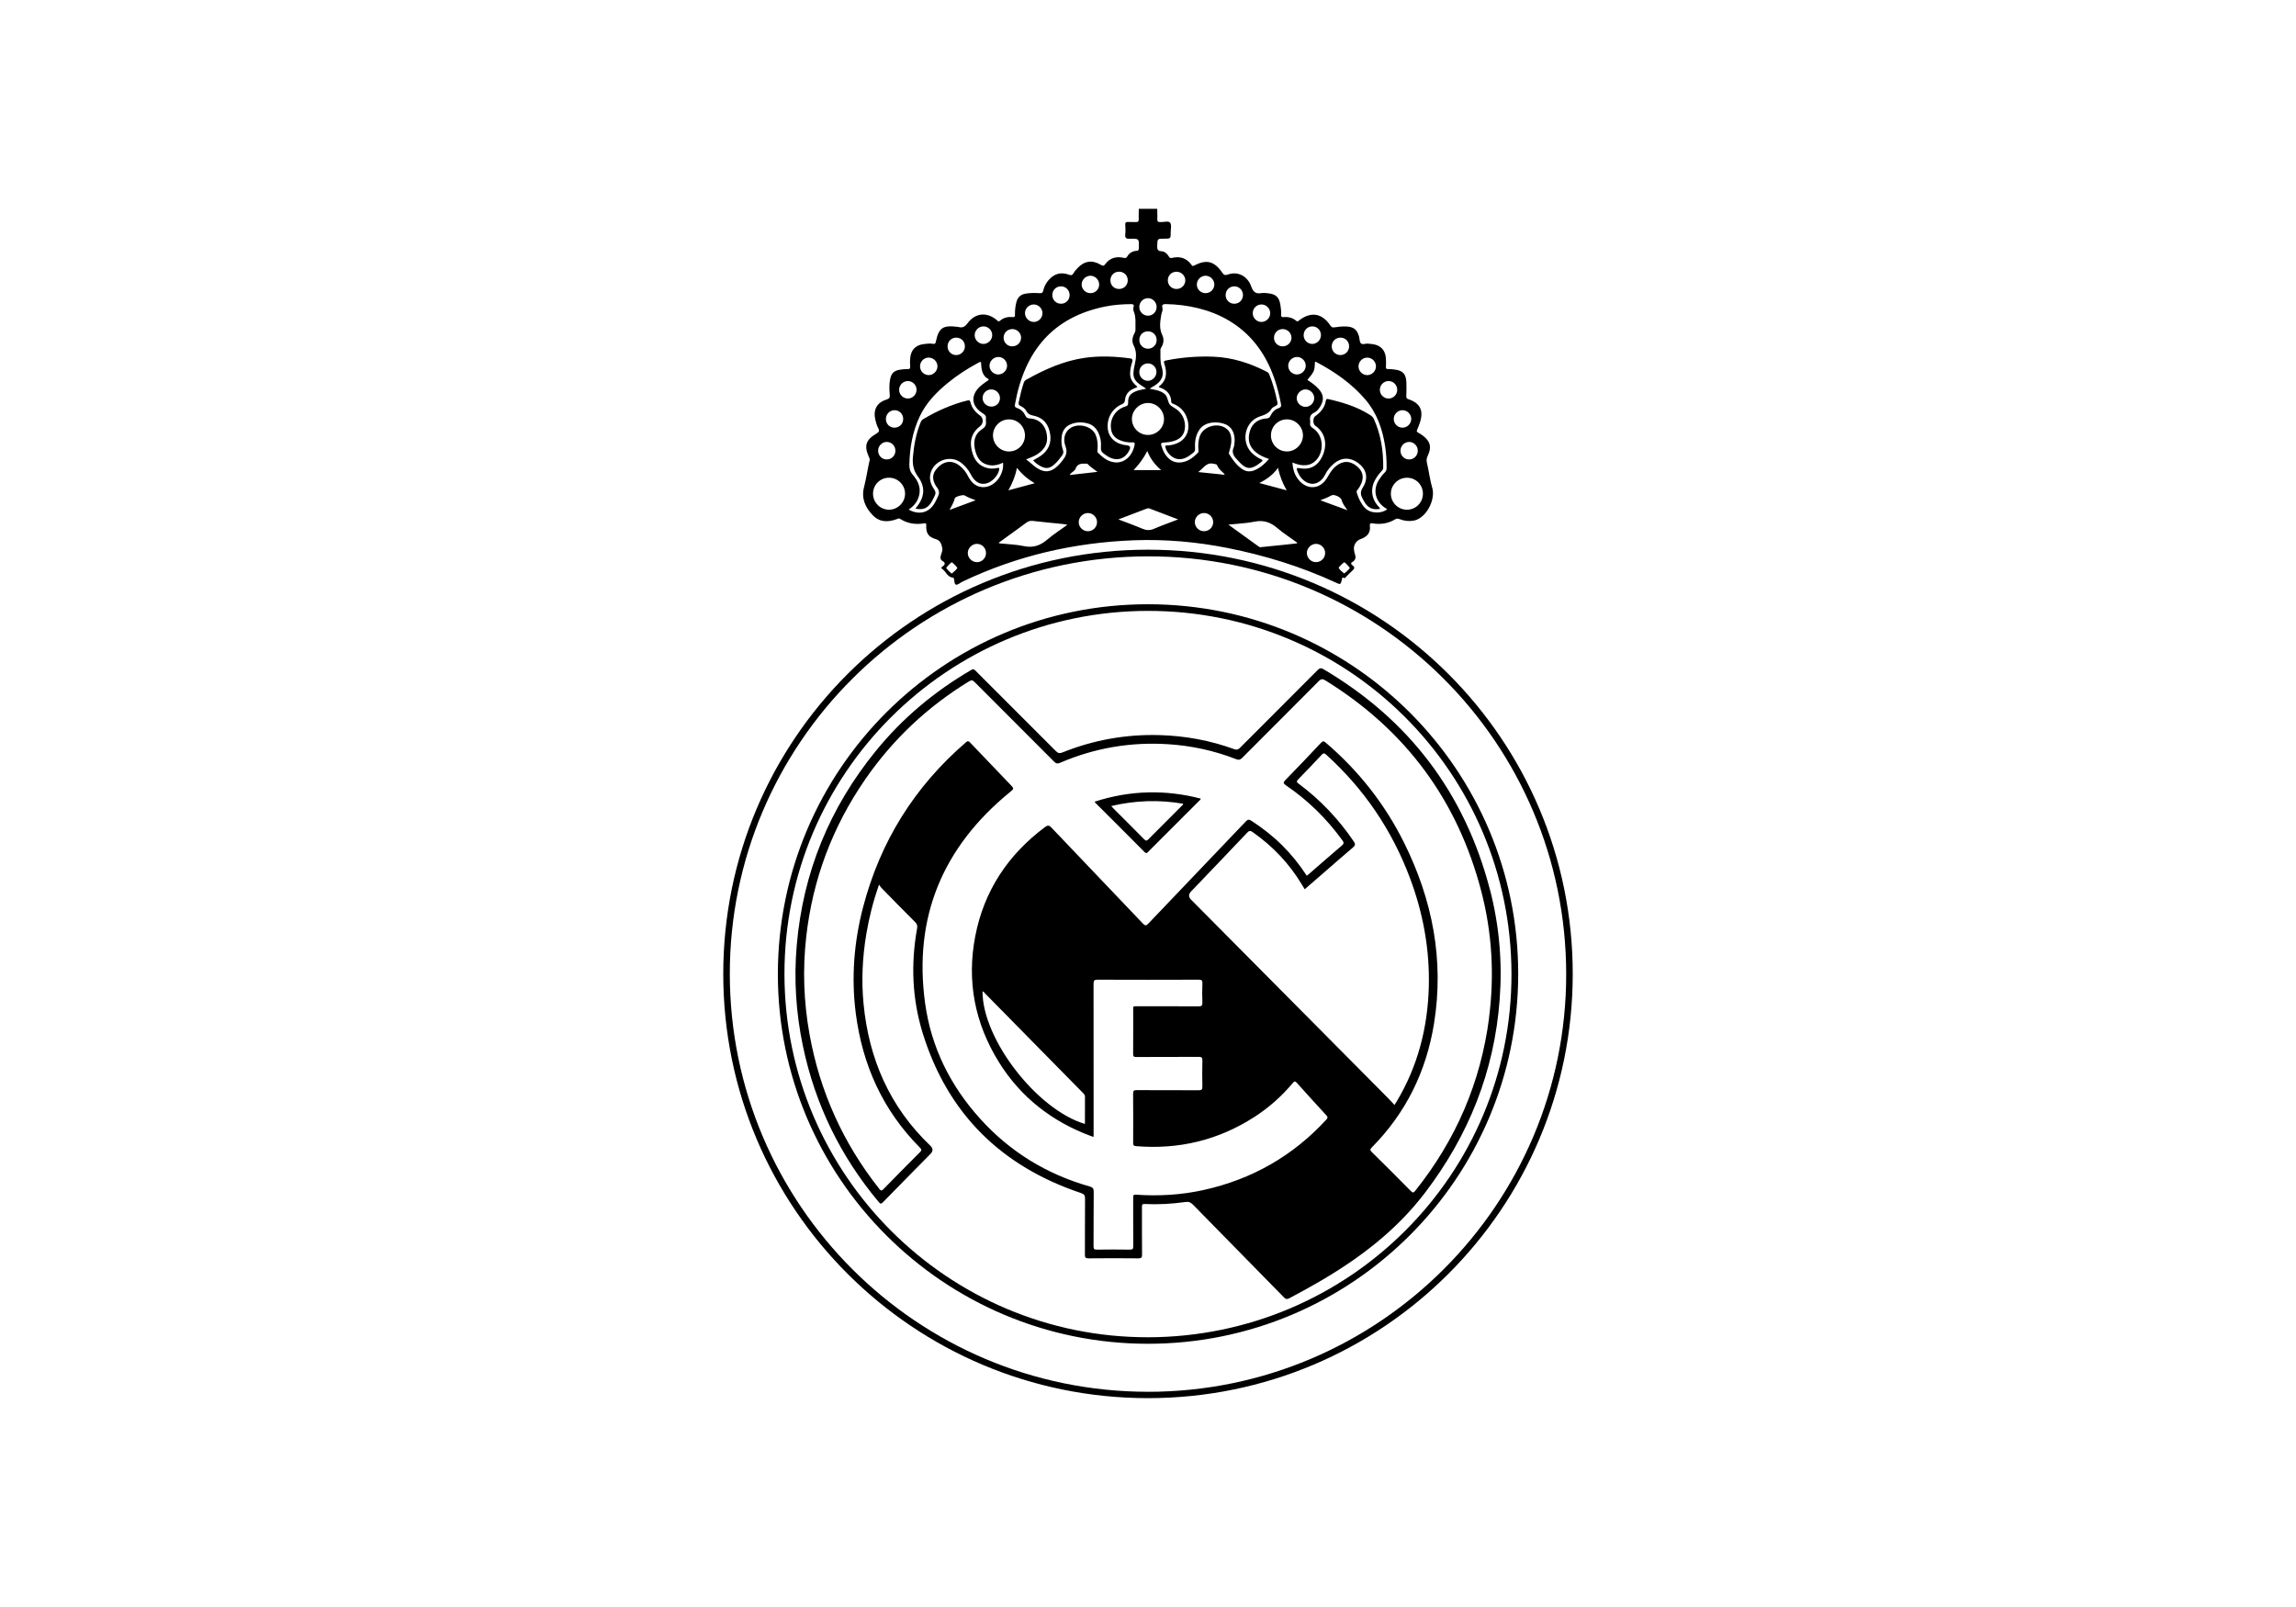
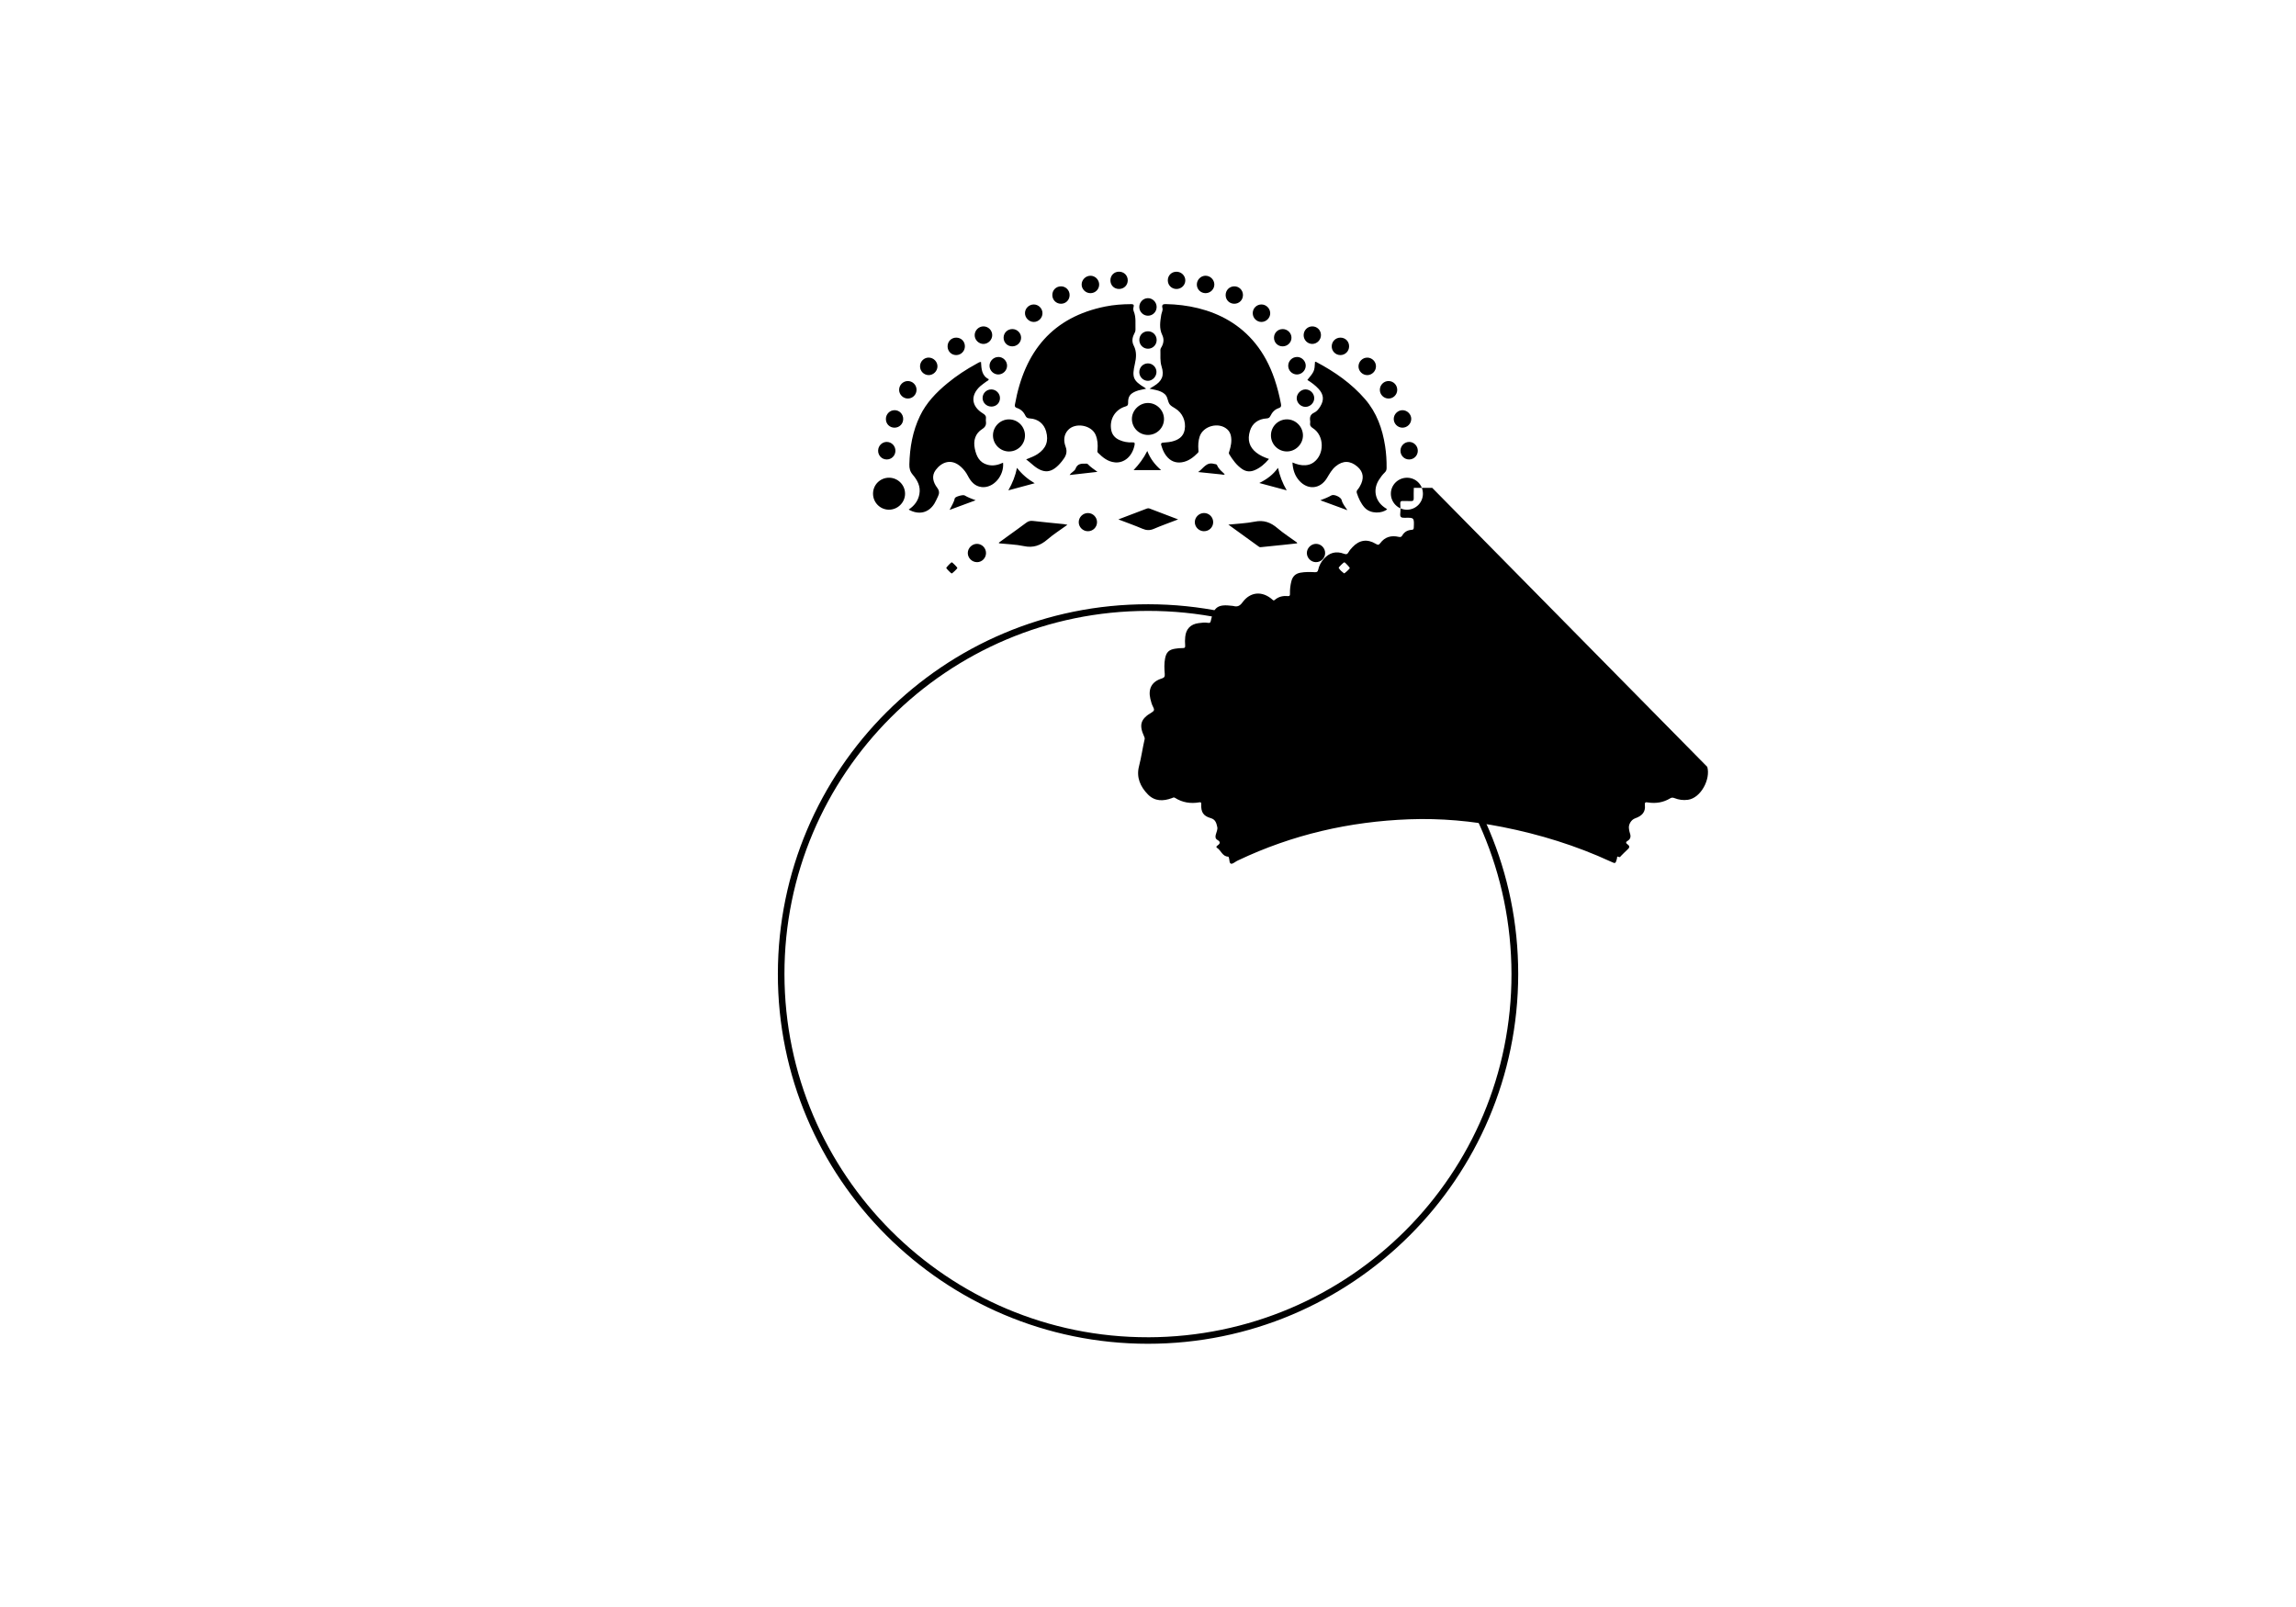
<svg xmlns="http://www.w3.org/2000/svg" id="Ebene_1" data-name="Ebene 1" viewBox="0 0 1000 700">
  <g id="FCMailand">
    <g>
-       <path d="M500,239.44c-102.17,0-184.99,82.73-184.99,184.79s82.82,184.79,184.99,184.79,184.99-82.73,184.99-184.79-82.82-184.79-184.99-184.79ZM500.04,606.25c-100.45.02-182.1-81.52-182.18-181.95-.08-100.34,81.5-181.86,182.11-181.96,100.45-.11,182.06,81.38,182.17,181.9.11,100.28-81.64,182-182.11,182.02Z" />
      <path d="M500.09,263.21c-89.16-.09-161.19,72.05-161.3,160.97-.11,88.84,72.21,161.13,161.14,161.16,88.99.03,161.22-72.07,161.31-160.99.08-88.85-71.94-161.05-161.14-161.14ZM500.07,582.5c-87.21.17-158.31-70.83-158.41-158.17-.1-87.23,70.86-158.17,158.29-158.23,87.4-.06,158.2,70.43,158.36,158.11.16,87.11-70.4,158.08-158.23,158.3Z" />
-       <path d="M648.9,387.42c-10.94-41.91-35.12-73.87-72.42-95.89-1.03-.61-1.63-.63-2.55.3-11.26,11.34-22.6,22.61-33.88,33.93-.81.81-1.44.96-2.53.56-10.46-3.8-21.28-5.79-32.38-6.11-14.65-.43-28.82,2.1-42.43,7.56-1.15.46-1.85.38-2.76-.53-11.6-11.66-23.25-23.27-34.88-34.89-.56-.56-.94-1.17-2.02-.54-15.97,9.3-29.94,20.97-41.6,35.3-20.09,24.69-31.7,52.87-34.44,84.65-1.28,14.8-.34,29.46,2.71,43.98,5.33,25.35,16.34,47.95,32.97,67.82.73.88,1.06.97,1.9.11,6.85-7.03,13.75-14.01,20.64-21q1.82-1.84-.02-3.59c-17.67-16.86-26.79-37.77-29.1-61.84-.98-10.17-.48-20.33,1.21-30.41,1.2-7.13,2.96-14.13,5.52-21.5.51.7.74,1.12,1.06,1.44,4.89,4.99,9.77,10,14.72,14.93.85.84,1.01,1.63.81,2.72-2.77,15.43-2.17,30.75,2.48,45.72,10.89,35.09,34.29,57.95,68.93,69.55,1.38.46,1.75,1.03,1.74,2.44-.07,8.12-.01,16.24-.06,24.36,0,1.21.19,1.66,1.55,1.64,7.24-.08,14.49-.07,21.73,0,1.29.01,1.62-.33,1.61-1.61-.07-6.94-.02-13.88-.04-20.82,0-.84.04-1.3,1.13-1.24,5.97.29,11.92-.04,17.83-.88,1.48-.21,2.33.21,3.3,1.2,13.19,13.48,26.44,26.91,39.62,40.39.82.84,1.39.83,2.34.32,4.44-2.36,8.85-4.77,13.19-7.3,17.57-10.25,33.48-22.32,45.96-38.75,18.97-24.96,30.1-52.78,32.43-84.06,1.21-16.21-.16-32.25-4.26-47.98ZM648.54,443.48c-3.64,28.06-14.47,53.1-32.13,75.2-.69.86-1.04,1.04-1.92.15-5.62-5.71-11.3-11.38-17.01-17-.83-.82-.8-1.2,0-2.02,14.89-15.05,23.75-33.19,27.1-54.01,4.45-27.68-.7-53.85-13.06-78.74-8.36-16.82-19.77-31.3-34.05-43.52-.85-.72-1.3-.86-2.15.06-5.1,5.43-10.25,10.82-15.45,16.16-.98,1.01-1.04,1.48.2,2.32,9.61,6.54,17.78,14.56,24.6,23.98.75,1.03.65,1.5-.3,2.3-4.86,4.12-9.64,8.34-14.45,12.51-.23.2-.47.37-.76.61-3.13-4.8-6.65-9.21-10.68-13.21-4.1-4.07-8.61-7.62-13.46-10.75-1-.64-1.54-.63-2.4.27-14.14,14.85-28.33,29.65-42.46,44.51-1,1.05-1.46.97-2.41-.03-13.25-13.93-26.55-27.8-39.78-41.74-1.1-1.16-1.72-1.09-2.92-.2-16.08,12.05-26.5,27.76-30.31,47.56-3.75,19.51-.18,37.82,10.25,54.67,9.6,15.49,23.28,26.06,40.31,32.36.28.1.57.17,1.01.3v-1.93c0-21.59.01-43.18-.03-64.76,0-1.39.32-1.78,1.75-1.78,14.64.06,29.29.05,43.93,0,1.28,0,1.8.2,1.73,1.65-.13,2.77-.1,5.55-.01,8.32.04,1.27-.31,1.65-1.61,1.64-8.84-.06-17.68-.03-26.51-.03-2.35,0-2-.18-2.01,1.93-.01,6.27.02,12.54-.03,18.81,0,1.09.29,1.36,1.36,1.36,9.09-.04,18.19,0,27.29-.06,1.24,0,1.53.36,1.51,1.55-.07,3.8-.09,7.61,0,11.41.03,1.34-.42,1.58-1.65,1.58-8.99-.05-17.98,0-26.98-.05-1.17,0-1.56.25-1.54,1.5.07,7.14.04,14.29.02,21.43,0,.89.09,1.38,1.19,1.47,18.64,1.54,35.89-2.57,51.64-12.73,6.3-4.06,11.86-9.01,16.68-14.76.68-.81,1.03-.95,1.8-.08,4.24,4.76,8.52,9.48,12.85,14.16.71.77.57,1.2-.05,1.87-14.6,15.88-32.47,26.02-53.5,30.66-9.7,2.14-19.52,2.71-29.41,2.02-1.23-.09-1.19.45-1.19,1.3.02,7.04-.02,14.08.04,21.13.01,1.24-.34,1.52-1.53,1.5-4.78-.07-9.56-.07-14.34,0-1.18.02-1.44-.32-1.43-1.46.05-7.92-.02-15.83.07-23.75.01-1.4-.42-1.92-1.72-2.29-18.74-5.31-34.75-15.1-47.8-29.57-12.95-14.36-21.29-31.1-23.92-50.28-5.14-37.46,7.69-67.94,36.77-91.79,2.03-1.67,2.07-1.62.31-3.46-5.83-6.09-11.67-12.17-17.47-18.27-.64-.68-1.01-.81-1.81-.12-22.38,19.28-37.32,43.2-44.79,71.76-3.98,15.21-5.2,30.67-3.2,46.3,2.89,22.55,11.8,42.27,27.93,58.51.85.85.77,1.23-.02,2.02-5.31,5.31-10.57,10.65-15.82,16.02-.73.75-1.08.89-1.83-.05-15.76-19.91-25.89-42.36-30.4-67.35-2.54-14.1-3.05-28.29-1.44-42.52,2.82-25.02,11.43-47.89,25.74-68.61,12.03-17.41,27.12-31.59,45.17-42.62,1.02-.62,1.55-.59,2.41.28,11.53,11.59,23.11,23.11,34.64,34.7.88.88,1.51.96,2.63.48,15.03-6.46,30.74-9.12,47.05-8.08,10.2.65,20.11,2.8,29.64,6.53,1.16.45,1.79.23,2.62-.6,11.1-11.14,22.25-22.23,33.32-33.4,1.07-1.08,1.74-1.03,2.92-.3,34.89,21.56,57.56,52.18,67.88,91.86,4.72,18.15,5.76,36.61,3.35,55.19ZM589.61,366.52c-6.61-9.75-14.59-18.17-24.04-25.18-.87-.64-.98-1.02-.18-1.83,3.45-3.52,6.87-7.08,10.22-10.7.78-.84,1.18-.83,2.02-.07,16.48,14.93,28.61,32.82,36.43,53.62,5.75,15.3,8.67,31.13,8.24,47.49-.47,17.87-4.82,34.69-14.08,50.1-.23.39-.49.77-.88,1.37-1.01-1.09-1.92-2.13-2.9-3.11-28.56-28.78-57.13-57.55-85.69-86.33q-1.73-1.74.01-3.57c8.17-8.54,16.36-17.07,24.48-25.65.89-.94,1.41-.86,2.38-.18,8.65,6.08,15.8,13.56,21.27,22.62.42.7.85,1.4,1.37,2.25,2.98-2.58,5.9-5.12,8.83-7.66,4.03-3.5,8.03-7.05,12.12-10.49,1.07-.9,1.24-1.46.41-2.69ZM472.54,489.59c-20.98-6.23-44.71-37.04-44.61-57.75.57.09.81.59,1.15.94,14.2,14.43,28.4,28.86,42.59,43.29.47.48.89.9.88,1.69-.04,3.9-.02,7.81-.02,11.83Z" />
-       <path d="M476.72,349.22c.17.22.27.4.41.53,7.11,7.11,14.25,14.21,21.32,21.36.89.9,1.26.31,1.8-.24,7.33-7.33,14.67-14.66,21.99-21.99.28-.28.67-.49.75-1-15.53-4.05-30.92-3.63-46.27,1.34ZM514.46,351.27c-4.75,4.76-9.53,9.5-14.26,14.29-.74.75-1.11.8-1.88.02-4.43-4.51-8.92-8.95-13.38-13.42-.28-.28-.54-.59-.95-1.06,10.52-2.48,20.88-2.8,31.34-1-.12.62-.55.85-.87,1.16Z" />
    </g>
    <g>
-       <path d="M600.03,220.24c-2.79-3.27-3.21-7.6-1.05-11.31.78-1.34,1.66-2.6,2.74-3.71.4-.41.71-.82.72-1.46.11-7.33-1.01-14.42-4.02-21.15-.33-.73-.81-1.26-1.48-1.7-5.65-3.66-11.95-5.6-18.43-7.08-.71-.16-.95.05-1.04.67-.46,3.01-2.25,5.09-4.65,6.78-1.06.75-1.07,3.38.02,4.13,6.19,4.32,4.73,11.52,1.86,15.42-2.13,2.9-5.14,3.76-8.61,3.11-1.08-.2-1.57-.12-1.08,1.17.63,1.62,1.47,3.05,2.82,4.15,2.77,2.25,6.04,1.92,8.26-.86.44-.56.85-1.17,1.15-1.81.84-1.75,2.07-3.18,3.5-4.45,3.49-3.07,7.45-3.12,11.18-.15,3.35,2.66,4.12,6.5,1.6,10.43-1.21,1.88-.9,3.28,0,4.91.4.72.79,1.44,1.27,2.1,1.56,2.15,3.69,2.71,6.24,2.22-.12-.7-.65-.99-1.01-1.4Z" />
-       <path d="M510.13,175.03c.03.73.6.75,1.04.93,2.63,1.11,4.55,2.93,5.61,5.61,1.94,4.97.36,9.55-3.99,11.46-1.42.62-2.92.97-4.48,1.02-.45.01-.91-.07-.73.74.5,2.29,2.75,4.66,5.05,5.11,2.9.57,4.99-1.06,7.07-2.68.66-.51.86-1.08.81-1.98-.19-2.91.23-5.73,1.98-8.21,2.56-3.61,8.13-3.53,11.27-2.19,3.19,1.36,4.56,4.81,3.77,9.2-.05.25-.07.52-.18.75-1,2.09-.16,3.72,1.26,5.21.64.67,1.22,1.39,1.9,2.02,2.37,2.23,4.13,2.39,6.91.63.69-.44,1.32-.97,1.98-1.46.65-.48.62-.81-.15-1.15-1.28-.56-2.42-1.34-3.48-2.24-5.56-4.72-3.92-14.15,3-16.42,2.05-.67,3.82-1.28,4.98-3.23.38-.64,1.26-1.03,1.98-1.42.6-.32.78-.68.65-1.34-.81-4.19-1.95-8.28-3.54-12.25-.23-.57-.56-.93-1.1-1.2-7.3-3.75-14.94-6.23-23.21-6.56-6.85-.27-13.64.25-20.37,1.58-.78.15-1.5.15-1.08,1.39,1.32,3.84,1.21,7.41-2.46,10.11.23.17.34.29.47.33,3.02.99,4.93,2.89,5.05,6.22Z" />
      <path d="M444.39,176.79c1.09.51,2.09,1.21,2.65,2.27.66,1.26,1.64,1.71,2.99,1.97,3.66.7,6.07,2.94,7.03,6.54,1.04,3.9.44,7.42-2.79,10.22-1.28,1.11-2.77,1.89-4.29,2.72.87,1.1,1.91,1.77,2.97,2.39,2.47,1.45,4.16,1.27,6.3-.63,1.27-1.13,2.31-2.46,3.31-3.85.56-.77.74-1.48.4-2.4-.69-1.86-.77-3.82-.56-5.78.27-2.55,1.54-4.46,3.95-5.44,2.41-.99,4.91-1.03,7.4-.36,2.1.56,3.59,1.95,4.55,3.88,1,2.02,1.41,4.23,1.2,6.43-.14,1.43.33,2.23,1.38,2.94.55.37,1.07.8,1.65,1.14,3.91,2.3,7.47,1.21,9.42-2.88q.85-1.78-1.16-1.97c-4.67-.44-7.79-3.11-8.29-7.09-.57-4.58,1.82-8.93,6.04-10.77.89-.39,1.34-.77,1.43-1.83.22-2.47,1.61-4.15,3.93-5.06.47-.19.93-.41,1.53-.68-1.88-1.61-3.3-3.35-3.23-5.93.04-1.61.33-3.15.84-4.68.27-.81.45-1.66-.82-1.83-6.59-.89-13.2-1.19-19.8-.24-9.19,1.32-17.49,5.07-25.5,9.56-.65.37-.93.91-1.13,1.56-.87,2.74-1.56,5.52-2.12,8.35-.15.74.06,1.13.73,1.44Z" />
      <path d="M435.19,204.62c-.48,2.56-3.15,5.41-5.68,5.99-2.73.62-5.01-.7-6.7-3.99-1.06-2.05-2.48-3.77-4.32-5.14-4.83-3.58-12.18-.74-13.32,5.18-.47,2.42.39,4.59,1.72,6.53.64.94.73,1.74.25,2.69-.49.96-.91,1.96-1.48,2.87-1.69,2.69-3.57,3.45-6.93,2.81.18-.25.26-.39.35-.5,3.6-4.35,4.13-8.88.77-13.39-2.06-2.77-2.51-5.52-2.23-8.71.46-5.14,1.37-10.16,3.34-14.96.27-.65.63-1.13,1.24-1.49,6-3.54,12.28-6.38,19.08-8.04.93-.23,1.19-.09,1.42.85.59,2.46,2.15,4.27,4.18,5.71,1.51,1.08,1.51,3.49,0,4.61-3.12,2.34-4.49,5.48-3.88,9.3.62,3.84,2.08,7.24,6.16,8.69,1.64.58,3.31.65,5.01.27.5-.11,1.2-.37,1,.7Z" />
    </g>
-     <path d="M623.79,212.51c-1.03-3.61-1.46-7.34-2.32-10.98-.27-1.11-.1-2.04.39-3.06,1.77-3.71,1.1-6.29-2.19-8.74-.66-.49-1.35-.94-2.08-1.32-.59-.31-.63-.62-.38-1.19.48-1.13.95-2.27,1.31-3.44,1.54-5.1-.05-8.19-5.1-9.89-.79-.27-.96-.63-.92-1.42.08-2,.13-4.01.03-6.01-.19-3.63-1.56-5.05-5.15-5.49-.97-.12-1.94-.22-2.91-.22-.68,0-.87-.2-.84-.88.06-1.33.09-2.68-.03-4-.31-3.44-2.35-5.5-5.78-5.97-.61-.08-1.23-.1-1.84-.2-1.11-.18-2.53.6-3.24-.13-.67-.69-.55-2.12-.88-3.19-.92-2.95-2.42-4.03-5.54-4.16-1.7-.07-3.39.1-5.06.37-.9.15-1.34-.04-1.84-.8-3.64-5.47-8.61-6.21-13.82-2.06-.41.33-.63.36-1.02.03-1.62-1.38-3.54-1.83-5.61-1.63-.93.09-1.01-.35-.97-1.06.07-1.39-.11-2.77-.32-4.14-.52-3.46-1.93-4.82-5.43-5.18-.92-.09-1.87-.23-2.77-.08-2.45.43-3.62-.35-4.51-2.87-1.65-4.68-5.99-6.73-10.16-5.21-1.32.48-1.81.14-2.52-.89-3.44-4.98-6.86-5.81-12.21-3.02-.56.3-.78.19-1.1-.26-2.13-2.99-5.02-3.92-8.52-3.08-.68.16-.99.03-1.34-.55-.74-1.23-1.77-2.28-3.25-2.34-1.78-.07-1.89-1.01-1.85-2.44.1-3.04.03-3.04,3.06-3.04,2.81,0,2.83,0,2.81-2.77,0-1.43.46-3.28-.25-4.18-.75-.95-2.69-.19-4.1-.31-.1,0-.21-.01-.31,0-.85.1-1.19-.21-1.16-1.12.05-1.54-.03-3.08-.05-4.62h-8.02c-.02,1.54-.09,3.08-.04,4.62.03.9-.31,1.16-1.16,1.13-1.13-.05-2.26.04-3.39-.03-.97-.06-1.39.18-1.31,1.25.1,1.38.14,2.79,0,4.16-.17,1.57.36,1.95,1.9,1.91,4.19-.12,4.17-.04,3.99,4.23-.03.71-.18.97-.93,1.02-1.74.1-3.18.87-4.06,2.41-.4.71-.81.83-1.58.65-3.24-.75-6.04.01-8.06,2.77-.66.9-1.1.76-1.93.26-3.7-2.23-7.18-1.71-10.13,1.44-.63.67-1.27,1.38-1.71,2.17-.52.94-1.03,1.09-2.06.7-3.39-1.28-6.34-.46-8.74,2.25-1.22,1.37-2.04,2.96-2.44,4.74-.19.86-.57,1.11-1.47,1.06-2.1-.12-4.2-.16-6.3.22-2.12.39-3.36,1.61-3.89,3.65-.47,1.8-.68,3.63-.63,5.49.02.73-.08,1.14-.99,1.05-2.07-.2-4,.24-5.6,1.64-.52.46-.76.16-1.13-.17-4.34-3.81-9.57-3.41-12.95,1.24-1.15,1.59-2.25,2.08-3.99,1.59-.15-.04-.31-.04-.46-.06-6.28-.79-8.09.44-9.36,6.56-.18.87-.52.95-1.23.84-1.39-.23-2.77-.05-4.14.14-3.43.46-5.44,2.52-5.77,5.98-.12,1.22-.15,2.47-.03,3.69.09,1-.22,1.21-1.16,1.19-1.07-.02-2.15.11-3.22.27-2.68.42-3.84,1.54-4.36,4.23-.44,2.24-.33,4.51-.15,6.76.09,1.17-.18,1.64-1.36,2.01-4.28,1.32-5.94,4.44-4.91,8.85.29,1.25.65,2.5,1.25,3.62.59,1.1.46,1.63-.7,2.31-4.82,2.82-5.57,5.42-3.25,10.48.18.39.31.73.21,1.17-.9,3.89-1.44,7.86-2.44,11.74-1.26,4.86.56,8.94,3.89,12.33,2.98,3.03,6.67,2.99,10.45,1.57.4-.15.77-.46,1.29-.13,3.27,2.09,6.85,2.64,10.64,1.98.66-.11.85.04.82.79-.15,3.45.85,5.15,4.15,6.09,2.18.62,2.47,2.34,2.84,3.9.23.99-.36,2.19-.65,3.28-.26.98-.22,1.79.77,2.36,1.15.67,1.31,1.41.13,2.27-.34.25-1.06.69-.31,1.17,1.74,1.11,2.27,3.75,4.85,3.8.1,0,.22.32.28.51.31.9.09,2.34.92,2.56.7.19,1.7-.75,2.57-1.19.18-.1.36-.19.55-.28,23.56-11.18,48.43-16.9,74.43-17.87,13.71-.51,27.29.71,40.74,3.37,16.25,3.22,31.99,8.09,47.05,15.03,2.11.97,2.08,1,2.73-1.21.1-.34-.08-1.24.61-.86.76.41.91-.15,1.22-.44.9-.84,1.7-1.8,2.64-2.59,1-.84,1.34-1.57.07-2.44-.65-.44-.77-.96,0-1.4,1.48-.84,1.62-2.05,1.08-3.52-.21-.57-.27-1.2-.37-1.81-.32-1.8.93-3.93,2.63-4.53,3.18-1.11,4.6-2.85,4.3-5.73-.15-1.44.4-1.35,1.4-1.2,3.41.52,6.66,0,9.63-1.81.66-.41,1.19-.34,1.84-.09,1.89.74,3.83,1.02,5.88.73,5.65-.78,9.93-9.02,8.42-14.34ZM617.51,196.35c0,2.11-1.7,3.8-3.79,3.79-2.11,0-3.77-1.7-3.76-3.83.01-2.1,1.72-3.81,3.8-3.81,2.06,0,3.76,1.74,3.75,3.85ZM614.65,182.54c-.04,2.09-1.77,3.77-3.86,3.75-2.08-.02-3.79-1.77-3.76-3.84.03-2.07,1.8-3.8,3.86-3.77,2.07.03,3.8,1.81,3.77,3.87ZM595.54,155.77c2.09.04,3.78,1.78,3.75,3.86-.03,2.08-1.79,3.79-3.85,3.77-2.07-.03-3.8-1.8-3.76-3.86.04-2.09,1.8-3.8,3.86-3.76ZM583.86,147.07c2.14.02,3.76,1.69,3.73,3.83-.02,2.11-1.73,3.79-3.83,3.77-2.1-.02-3.78-1.75-3.74-3.85.04-2.13,1.72-3.77,3.84-3.75ZM571.52,142.17c2.13-.02,3.79,1.64,3.81,3.77.01,2.09-1.68,3.84-3.74,3.87-2.08.03-3.79-1.68-3.8-3.79,0-2.12,1.65-3.84,3.74-3.85ZM553.55,189.64c0-3.84,3.09-6.95,6.93-6.97,3.79-.02,6.96,3.12,7.01,6.93.04,3.84-3.21,7.09-7.05,7.05-3.83-.04-6.9-3.16-6.89-7.01ZM560.42,213.59c-4.11-1.1-7.79-2.08-11.94-3.19,3.34-1.66,6-3.63,8.13-6.61.79,3.5,1.92,6.57,3.81,9.81ZM564.77,173.48c-.02-1.99,1.83-3.86,3.81-3.86,2.09,0,3.83,1.75,3.82,3.83,0,2.07-1.79,3.81-3.87,3.78-2.01-.03-3.74-1.76-3.76-3.75ZM564.93,155.49c2.06,0,3.81,1.79,3.77,3.86-.04,2.08-1.8,3.78-3.87,3.77-2.08-.02-3.79-1.77-3.76-3.85.03-2.08,1.77-3.78,3.86-3.77ZM558.63,143.34c2.1-.02,3.86,1.69,3.86,3.77,0,2.08-1.73,3.77-3.86,3.76-2.15-.01-3.79-1.69-3.75-3.83.04-2.07,1.66-3.68,3.74-3.69ZM549.37,132.62c2.07-.02,3.82,1.69,3.86,3.77.04,2.06-1.69,3.82-3.78,3.85-2.07.03-3.81-1.68-3.83-3.78-.03-2.11,1.64-3.82,3.75-3.84ZM537.48,124.73c2.12-.07,3.85,1.59,3.88,3.72.03,2.17-1.58,3.83-3.73,3.86-2.15.02-3.81-1.63-3.81-3.78,0-2.09,1.58-3.72,3.66-3.8ZM525.09,120.11c2.03.02,3.73,1.68,3.8,3.71.07,2.08-1.64,3.84-3.76,3.88-2.14.03-3.86-1.64-3.86-3.75,0-2.1,1.74-3.86,3.81-3.84ZM512.41,118.36c2.11,0,3.86,1.73,3.84,3.8-.02,2.09-1.76,3.75-3.9,3.72-2.08-.03-3.69-1.64-3.72-3.72-.03-2.15,1.61-3.8,3.78-3.8ZM499.91,129.88c2.06-.05,3.83,1.69,3.85,3.79.03,2.13-1.66,3.85-3.77,3.85-2.04,0-3.73-1.66-3.78-3.7-.05-2.12,1.61-3.89,3.7-3.94ZM500,144.31c2.12,0,3.76,1.67,3.77,3.8,0,2.11-1.67,3.8-3.78,3.79-2.1,0-3.77-1.69-3.77-3.82,0-2.15,1.63-3.78,3.78-3.77ZM500.01,189.46c-3.84.02-6.95-3.04-7.02-6.87-.06-3.8,3.23-7.08,7.05-7.05,3.79.04,6.94,3.21,6.93,7,0,3.82-3.12,6.9-6.96,6.92ZM505.72,204.78h-12c2.38-2.51,4.34-5.08,5.97-8.34,1.35,3.47,3.33,5.98,6.03,8.34ZM499.96,165.88c-2,.03-3.7-1.65-3.75-3.71-.04-2.13,1.61-3.85,3.72-3.88,2.02-.03,3.74,1.65,3.76,3.68.02,2.07-1.71,3.89-3.74,3.92ZM487.35,118.35c2.17-.02,3.83,1.6,3.83,3.75,0,2.15-1.65,3.78-3.82,3.77-2.16,0-3.76-1.64-3.73-3.83.03-2.1,1.62-3.68,3.72-3.7ZM474.95,120.11c2.07.01,3.78,1.75,3.78,3.84,0,2.1-1.7,3.76-3.82,3.75-2.09-.01-3.83-1.75-3.81-3.8.02-2.05,1.79-3.8,3.86-3.78ZM462,124.73c2.11-.06,3.84,1.61,3.86,3.74.03,2.16-1.6,3.83-3.74,3.84-2.13,0-3.79-1.66-3.79-3.81,0-2.08,1.58-3.71,3.67-3.77ZM450.25,132.62c2.08,0,3.8,1.75,3.79,3.82-.01,2.09-1.76,3.82-3.82,3.8-2.05-.02-3.81-1.8-3.8-3.84,0-2.07,1.74-3.78,3.84-3.78ZM441.03,143.34c2.04.05,3.71,1.75,3.7,3.77,0,2.09-1.75,3.77-3.87,3.76-2.14-.01-3.8-1.71-3.75-3.84.05-2.12,1.76-3.74,3.92-3.69ZM439.5,196.66c-3.8.03-6.98-3.1-7.02-6.92-.04-3.89,3.15-7.09,7.02-7.06,3.84.03,6.91,3.14,6.92,7,0,3.85-3.07,6.95-6.92,6.98ZM450.65,210.5c-3.7,1-7.4,1.99-11.47,3.09,1.82-3.22,3.04-6.27,3.76-9.8,2.22,2.87,4.72,4.95,7.71,6.71ZM431.73,177.1c-2.06-.02-3.74-1.66-3.77-3.67-.03-2.11,1.68-3.82,3.81-3.8,2.09.02,3.82,1.79,3.76,3.87-.05,2.09-1.67,3.63-3.8,3.61ZM434.86,155.49c2.07,0,3.8,1.78,3.76,3.86-.04,2.08-1.79,3.78-3.87,3.77-2.08-.02-3.81-1.79-3.77-3.85.04-2.07,1.79-3.78,3.88-3.77ZM428.34,142.17c2.1,0,3.82,1.73,3.81,3.81,0,2.07-1.76,3.83-3.82,3.84-2.06,0-3.83-1.76-3.82-3.83.01-2.08,1.75-3.82,3.82-3.82ZM416.47,147.07c2.15,0,3.78,1.63,3.78,3.78,0,2.11-1.68,3.81-3.77,3.82-2.11.02-3.77-1.66-3.77-3.8,0-2.14,1.64-3.8,3.76-3.8ZM404.54,155.77c2.1.04,3.82,1.82,3.76,3.89-.06,2.08-1.88,3.81-3.93,3.73-2.05-.08-3.66-1.76-3.66-3.82,0-2.12,1.74-3.84,3.83-3.81ZM389.62,178.67c2.11.01,3.77,1.7,3.76,3.83,0,2.14-1.65,3.78-3.78,3.79-2.14,0-3.77-1.64-3.76-3.79,0-2.11,1.7-3.83,3.78-3.82ZM386.3,192.5c2.09.06,3.72,1.79,3.69,3.91-.03,2.11-1.74,3.77-3.84,3.73-2.11-.04-3.73-1.75-3.69-3.89.04-2.11,1.79-3.81,3.84-3.75ZM387.07,222.02c-3.82-.06-6.88-3.24-6.83-7.07.06-3.86,3.15-6.88,7.01-6.86,3.82.02,6.95,3.16,6.94,6.97,0,3.85-3.26,7.02-7.12,6.96ZM391.61,169.84c-.03-2.08,1.68-3.84,3.75-3.86,2.09-.02,3.81,1.67,3.83,3.76.02,2.11-1.64,3.83-3.73,3.86-2.07.03-3.83-1.68-3.86-3.76ZM414.47,249.8c-.23-.02-2.33-2.15-2.34-2.38-.02-.3,2.09-2.48,2.4-2.48.29,0,2.44,2.18,2.44,2.46,0,.3-2.21,2.42-2.49,2.4ZM413.58,222.11c.83-1.72,1.88-3.2,2.26-5.04.15-.73,3.58-1.69,4.29-1.27,1.41.85,2.95,1.42,4.8,2.12-3.99,1.47-7.67,2.83-11.34,4.19ZM425.55,244.87c-2.19.02-4.06-1.83-4.04-4,.02-2.18,1.93-4.03,4.09-3.97,2.14.06,3.86,1.85,3.85,4.02-.01,2.17-1.75,3.93-3.89,3.96ZM427.45,212.14c-2.95-.35-4.65-2.44-5.92-4.89-.74-1.44-1.69-2.69-2.87-3.78-4.34-4.05-8.64-2.1-11.13,1.26-1.94,2.62-1.1,5.39.64,7.71,1.06,1.41.99,2.54.31,3.91-.5,1.01-.93,2.06-1.52,3.02-2.51,4.06-6.79,5.08-11.2,2.6,2.52-1.69,4.14-3.84,4.67-6.74.62-3.36-.87-6.06-2.89-8.44-1.17-1.38-1.52-2.74-1.48-4.46.18-7.37,1.41-14.49,4.64-21.18,2.76-5.73,7.06-10.18,11.89-14.17,3.97-3.28,8.26-6.1,12.78-8.55.57-.31,1.1-.74,1.89-.77.2,2.95.23,5.99,3.43,7.54-.23.61-.71.72-1.06.98-.9.69-1.85,1.3-2.69,2.05-4.36,3.94-3.93,8.76,1.15,11.85,1.03.63,1.5,1.24,1.32,2.39-.05.35-.05.73,0,1.08.2,1.48-.22,2.45-1.62,3.34-3.06,1.96-3.94,5.04-3.23,8.5.66,3.24,1.97,6.13,5.57,7.07,2.33.61,4.58.11,6.74-.91.55,5.6-4.14,11.23-9.43,10.61ZM456.21,234.98c-3.07,2.65-6.23,3.78-10.33,2.89-3.44-.74-7.02-.8-10.54-1.18-.09,0-.16-.11-.37-.26,1.43-1.04,2.82-2.05,4.22-3.07,2.58-1.87,5.18-3.7,7.72-5.62.91-.69,1.77-.97,2.95-.83,4.48.53,8.98.93,13.47,1.39.45.05.89.16,1.58.29-3.03,2.2-6.03,4.09-8.69,6.38ZM473.84,231.4c-2.21,0-4.03-1.8-4.01-3.98.02-2.18,1.88-3.98,4.06-3.94,2.13.03,3.88,1.79,3.91,3.92.03,2.2-1.75,4-3.96,4ZM465.88,206.91c.69-1.21,2.15-1.61,2.58-2.78.79-2.16,2.5-2.22,4.33-2.17.36,0,.73-.07,1.01.24,1.14,1.24,2.57,2.13,4.19,3.34-4.25.48-8.1.92-12.1,1.37ZM485.56,201.4c-3.04-.29-5.27-2.11-7.34-4.18-.4-.4-.23-.85-.2-1.3.18-2.23.05-4.42-.83-6.5-1.82-4.29-8.86-5.53-12.03-2.08-1.92,2.09-1.96,4.78-1.07,7.13,1.04,2.75-.02,4.5-1.58,6.45-4.34,5.44-8.04,5.78-13.21,1.12-.68-.62-1.43-1.17-2.37-1.93,2.02-.83,3.6-1.4,5.01-2.34,3.68-2.46,4.87-5.6,3.69-9.85-.92-3.31-3.52-5.45-7.06-5.65-.99-.06-1.56-.32-2-1.26-.74-1.59-1.99-2.77-3.68-3.31-.86-.27-.98-.75-.85-1.49,4.18-23.31,16.49-38.09,39.39-42.7,3.69-.74,7.42-1.01,11.18-1.03.92,0,1.39.16,1.11,1.19-.18.66-.17,1.35.08,1.97,1.06,2.57.66,5.26.75,7.92.02.71-.27,1.29-.57,1.88-.88,1.69-1.07,3.43-.16,5.17,1.32,2.54,1.06,5.31.48,7.82-1.32,5.77-.88,7.34,4.19,10.38.17.1.32.23.69.5-1.65.42-3.09.56-4.42,1.11-2.56,1.05-3.48,2.3-3.42,5.04.02.92-.19,1.31-1.12,1.58-4.56,1.33-7.13,5.64-6.23,10.31.4,2.08,1.68,3.48,3.58,4.32,1.77.79,3.64,1.12,5.55,1.03.95-.04,1.23.12,1.03,1.15-.95,4.83-4.41,7.96-8.63,7.56ZM502.53,230.37c-1.74.74-3.24.68-4.96-.06-3.33-1.42-6.76-2.64-10.47-4.06,4.38-1.67,8.43-3.23,12.49-4.76.31-.12.74-.12,1.05,0,4.06,1.53,8.11,3.09,12.48,4.76-3.74,1.44-7.22,2.67-10.6,4.12ZM524.36,231.4c-2.15-.03-3.93-1.77-3.97-3.89-.04-2.16,1.79-4.02,3.99-4.04,2.2-.02,4.01,1.77,4.01,3.98,0,2.22-1.79,3.97-4.02,3.94ZM532.02,206.67c-3.4-.35-6.8-.7-10.19-1.05,2.22-1.42,3.53-4.55,6.94-3.55.48.14,1.11.03,1.33.59.67,1.71,2.13,2.71,3.34,3.94-.46.28-.94.2-1.42.07ZM534.59,187.08c-3.64-3.39-10.55-1.63-12.09,3.07-.62,1.89-.7,3.83-.55,5.79.03.46.18.9-.22,1.3-1.98,2-4.16,3.72-7.04,4.14-2.77.4-5.03-.61-6.74-2.84-.76-.99-1.31-2.08-1.73-3.25-.87-2.44-.86-2.43,1.69-2.6.82-.06,1.64-.16,2.44-.35,2.82-.68,5.07-2.06,5.63-5.18.66-3.66-.98-7.33-4.02-9.18-2.67-1.63-2.7-1.62-3.57-4.54-.44-1.48-1.5-2.27-2.8-2.86-1.45-.67-3.04-.85-4.89-1.27.77-.47,1.29-.8,1.83-1.12,3.58-2.15,4.65-4.61,3.39-8.56-.76-2.39-.42-4.78-.52-7.17-.02-.6.37-1.06.63-1.55.85-1.65.98-3.33.16-5.03-1.38-2.85-.89-5.79-.42-8.72.16-1,.79-1.98.52-3-.41-1.53.38-1.73,1.56-1.7,18.6.4,38.96,8,47.29,32.76,1.18,3.51,2.1,7.08,2.77,10.72.17.91.1,1.49-.98,1.84-1.69.54-2.85,1.8-3.61,3.39-.35.72-.76,1.04-1.62,1.09-3.71.21-6.29,2.17-7.28,5.38-1.22,3.96-.31,7.09,2.76,9.51,1.59,1.25,3.41,2.05,5.52,2.77-1.88,2.19-3.86,3.93-6.41,4.95-1.86.74-3.62.57-5.27-.55-2.44-1.65-4.1-3.99-5.63-6.44-.35-.56-.06-.98.08-1.45.64-2.13,1.1-4.27.65-6.52-.22-1.09-.69-2.04-1.5-2.8ZM558.1,237.42c-2.86.3-5.71.59-8.57.88-.4.04-.8.14-1.18-.13-4.35-3.15-8.7-6.3-13.34-9.65,4.06-.43,7.83-.55,11.47-1.29,3.94-.81,6.96.32,9.91,2.84,2.64,2.26,5.61,4.14,8.43,6.2.06.05.07.17.17.41-2.32.25-4.6.51-6.88.75ZM573.11,244.87c-2.11-.03-3.89-1.82-3.92-3.93-.03-2.16,1.83-4.04,3.99-4.04,2.2,0,3.99,1.82,3.97,4.03-.01,2.2-1.83,3.97-4.04,3.94ZM575.06,217.92c1.87-.71,3.39-1.31,4.82-2.13,1.14-.66,4.18.76,4.47,2.04.35,1.55,1.37,2.72,2.49,4.41-4.1-1.51-7.78-2.86-11.78-4.32ZM585.37,249.74c-.88-.68-1.76-1.39-2.32-2.38-.12-.22,2.17-2.44,2.45-2.44.31.01,2.4,2.23,2.38,2.52-.03.36-2.3,2.47-2.51,2.3ZM594.36,221.13c-1.64-1.85-2.63-4.02-3.39-6.33-.2-.6-.07-1.08.35-1.55.34-.38.62-.82.88-1.26,2.05-3.44,1.7-6.41-.99-8.72-3.14-2.69-6.31-2.73-9.45-.15-1.71,1.4-2.71,3.3-3.84,5.15-2.95,4.84-8.39,5.27-12.11,1.03-1.91-2.17-2.72-4.77-2.89-7.85,1.96.85,3.77,1.34,5.72,1.2,1.26-.09,2.41-.47,3.44-1.2,4.88-3.46,4.78-11.74-.25-14.93-.97-.61-1.39-1.22-1.21-2.3.05-.3.05-.62,0-.92-.24-1.61.11-2.8,1.77-3.56,1.16-.53,1.98-1.61,2.66-2.72,1.7-2.77,1.47-5.19-.72-7.59-1.43-1.56-3.11-2.81-4.92-3.92,3.05-3.72,3.12-3.87,3.33-7.87.27-.15.48,0,.71.13,7.91,4.19,15.16,9.25,21.06,16.06,5.11,5.9,7.6,12.93,8.77,20.52.49,3.15.68,6.33.64,9.52,0,.77-.19,1.35-.76,1.9-1.04,1-1.9,2.16-2.66,3.38-2.56,4.14-1.59,8.97,2.39,11.81.41.3.85.57,1.28.86-2.09,1.88-7.27,2.16-9.81-.71ZM600.98,169.71c.06-2.11,1.8-3.78,3.87-3.73,2.09.05,3.73,1.77,3.7,3.89-.03,2.09-1.77,3.78-3.86,3.73-2.09-.05-3.77-1.81-3.71-3.89ZM612.76,222.03c-3.88,0-7.05-3.22-6.98-7.1.06-3.8,3.23-6.85,7.08-6.83,3.86.03,6.9,3.12,6.88,7-.02,3.85-3.13,6.93-6.97,6.93Z" />
+     <path d="M623.79,212.51h-8.02c-.02,1.54-.09,3.08-.04,4.62.03.9-.31,1.16-1.16,1.13-1.13-.05-2.26.04-3.39-.03-.97-.06-1.39.18-1.31,1.25.1,1.38.14,2.79,0,4.16-.17,1.57.36,1.95,1.9,1.91,4.19-.12,4.17-.04,3.99,4.23-.03.71-.18.97-.93,1.02-1.74.1-3.18.87-4.06,2.41-.4.71-.81.83-1.58.65-3.24-.75-6.04.01-8.06,2.77-.66.9-1.1.76-1.93.26-3.7-2.23-7.18-1.71-10.13,1.44-.63.67-1.27,1.38-1.71,2.17-.52.94-1.03,1.09-2.06.7-3.39-1.28-6.34-.46-8.74,2.25-1.22,1.37-2.04,2.96-2.44,4.74-.19.86-.57,1.11-1.47,1.06-2.1-.12-4.2-.16-6.3.22-2.12.39-3.36,1.61-3.89,3.65-.47,1.8-.68,3.63-.63,5.49.02.73-.08,1.14-.99,1.05-2.07-.2-4,.24-5.6,1.64-.52.46-.76.16-1.13-.17-4.34-3.81-9.57-3.41-12.95,1.24-1.15,1.59-2.25,2.08-3.99,1.59-.15-.04-.31-.04-.46-.06-6.28-.79-8.09.44-9.36,6.56-.18.87-.52.95-1.23.84-1.39-.23-2.77-.05-4.14.14-3.43.46-5.44,2.52-5.77,5.98-.12,1.22-.15,2.47-.03,3.69.09,1-.22,1.21-1.16,1.19-1.07-.02-2.15.11-3.22.27-2.68.42-3.84,1.54-4.36,4.23-.44,2.24-.33,4.51-.15,6.76.09,1.17-.18,1.64-1.36,2.01-4.28,1.32-5.94,4.44-4.91,8.85.29,1.25.65,2.5,1.25,3.62.59,1.1.46,1.63-.7,2.31-4.82,2.82-5.57,5.42-3.25,10.48.18.39.31.73.21,1.17-.9,3.89-1.44,7.86-2.44,11.74-1.26,4.86.56,8.94,3.89,12.33,2.98,3.03,6.67,2.99,10.45,1.57.4-.15.77-.46,1.29-.13,3.27,2.09,6.85,2.64,10.64,1.98.66-.11.85.04.82.79-.15,3.45.85,5.15,4.15,6.09,2.18.62,2.47,2.34,2.84,3.9.23.99-.36,2.19-.65,3.28-.26.98-.22,1.79.77,2.36,1.15.67,1.31,1.41.13,2.27-.34.25-1.06.69-.31,1.17,1.74,1.11,2.27,3.75,4.85,3.8.1,0,.22.32.28.51.31.9.09,2.34.92,2.56.7.19,1.7-.75,2.57-1.19.18-.1.36-.19.55-.28,23.56-11.18,48.43-16.9,74.43-17.87,13.71-.51,27.29.71,40.74,3.37,16.25,3.22,31.99,8.09,47.05,15.03,2.11.97,2.08,1,2.73-1.21.1-.34-.08-1.24.61-.86.76.41.91-.15,1.22-.44.9-.84,1.7-1.8,2.64-2.59,1-.84,1.34-1.57.07-2.44-.65-.44-.77-.96,0-1.4,1.48-.84,1.62-2.05,1.08-3.52-.21-.57-.27-1.2-.37-1.81-.32-1.8.93-3.93,2.63-4.53,3.18-1.11,4.6-2.85,4.3-5.73-.15-1.44.4-1.35,1.4-1.2,3.41.52,6.66,0,9.63-1.81.66-.41,1.19-.34,1.84-.09,1.89.74,3.83,1.02,5.88.73,5.65-.78,9.93-9.02,8.42-14.34ZM617.51,196.35c0,2.11-1.7,3.8-3.79,3.79-2.11,0-3.77-1.7-3.76-3.83.01-2.1,1.72-3.81,3.8-3.81,2.06,0,3.76,1.74,3.75,3.85ZM614.65,182.54c-.04,2.09-1.77,3.77-3.86,3.75-2.08-.02-3.79-1.77-3.76-3.84.03-2.07,1.8-3.8,3.86-3.77,2.07.03,3.8,1.81,3.77,3.87ZM595.54,155.77c2.09.04,3.78,1.78,3.75,3.86-.03,2.08-1.79,3.79-3.85,3.77-2.07-.03-3.8-1.8-3.76-3.86.04-2.09,1.8-3.8,3.86-3.76ZM583.86,147.07c2.14.02,3.76,1.69,3.73,3.83-.02,2.11-1.73,3.79-3.83,3.77-2.1-.02-3.78-1.75-3.74-3.85.04-2.13,1.72-3.77,3.84-3.75ZM571.52,142.17c2.13-.02,3.79,1.64,3.81,3.77.01,2.09-1.68,3.84-3.74,3.87-2.08.03-3.79-1.68-3.8-3.79,0-2.12,1.65-3.84,3.74-3.85ZM553.55,189.64c0-3.84,3.09-6.95,6.93-6.97,3.79-.02,6.96,3.12,7.01,6.93.04,3.84-3.21,7.09-7.05,7.05-3.83-.04-6.9-3.16-6.89-7.01ZM560.42,213.59c-4.11-1.1-7.79-2.08-11.94-3.19,3.34-1.66,6-3.63,8.13-6.61.79,3.5,1.92,6.57,3.81,9.81ZM564.77,173.48c-.02-1.99,1.83-3.86,3.81-3.86,2.09,0,3.83,1.75,3.82,3.83,0,2.07-1.79,3.81-3.87,3.78-2.01-.03-3.74-1.76-3.76-3.75ZM564.93,155.49c2.06,0,3.81,1.79,3.77,3.86-.04,2.08-1.8,3.78-3.87,3.77-2.08-.02-3.79-1.77-3.76-3.85.03-2.08,1.77-3.78,3.86-3.77ZM558.63,143.34c2.1-.02,3.86,1.69,3.86,3.77,0,2.08-1.73,3.77-3.86,3.76-2.15-.01-3.79-1.69-3.75-3.83.04-2.07,1.66-3.68,3.74-3.69ZM549.37,132.62c2.07-.02,3.82,1.69,3.86,3.77.04,2.06-1.69,3.82-3.78,3.85-2.07.03-3.81-1.68-3.83-3.78-.03-2.11,1.64-3.82,3.75-3.84ZM537.48,124.73c2.12-.07,3.85,1.59,3.88,3.72.03,2.17-1.58,3.83-3.73,3.86-2.15.02-3.81-1.63-3.81-3.78,0-2.09,1.58-3.72,3.66-3.8ZM525.09,120.11c2.03.02,3.73,1.68,3.8,3.71.07,2.08-1.64,3.84-3.76,3.88-2.14.03-3.86-1.64-3.86-3.75,0-2.1,1.74-3.86,3.81-3.84ZM512.41,118.36c2.11,0,3.86,1.73,3.84,3.8-.02,2.09-1.76,3.75-3.9,3.72-2.08-.03-3.69-1.64-3.72-3.72-.03-2.15,1.61-3.8,3.78-3.8ZM499.91,129.88c2.06-.05,3.83,1.69,3.85,3.79.03,2.13-1.66,3.85-3.77,3.85-2.04,0-3.73-1.66-3.78-3.7-.05-2.12,1.61-3.89,3.7-3.94ZM500,144.31c2.12,0,3.76,1.67,3.77,3.8,0,2.11-1.67,3.8-3.78,3.79-2.1,0-3.77-1.69-3.77-3.82,0-2.15,1.63-3.78,3.78-3.77ZM500.01,189.46c-3.84.02-6.95-3.04-7.02-6.87-.06-3.8,3.23-7.08,7.05-7.05,3.79.04,6.94,3.21,6.93,7,0,3.82-3.12,6.9-6.96,6.92ZM505.72,204.78h-12c2.38-2.51,4.34-5.08,5.97-8.34,1.35,3.47,3.33,5.98,6.03,8.34ZM499.96,165.88c-2,.03-3.7-1.65-3.75-3.71-.04-2.13,1.61-3.85,3.72-3.88,2.02-.03,3.74,1.65,3.76,3.68.02,2.07-1.71,3.89-3.74,3.92ZM487.35,118.35c2.17-.02,3.83,1.6,3.83,3.75,0,2.15-1.65,3.78-3.82,3.77-2.16,0-3.76-1.64-3.73-3.83.03-2.1,1.62-3.68,3.72-3.7ZM474.95,120.11c2.07.01,3.78,1.75,3.78,3.84,0,2.1-1.7,3.76-3.82,3.75-2.09-.01-3.83-1.75-3.81-3.8.02-2.05,1.79-3.8,3.86-3.78ZM462,124.73c2.11-.06,3.84,1.61,3.86,3.74.03,2.16-1.6,3.83-3.74,3.84-2.13,0-3.79-1.66-3.79-3.81,0-2.08,1.58-3.71,3.67-3.77ZM450.25,132.62c2.08,0,3.8,1.75,3.79,3.82-.01,2.09-1.76,3.82-3.82,3.8-2.05-.02-3.81-1.8-3.8-3.84,0-2.07,1.74-3.78,3.84-3.78ZM441.03,143.34c2.04.05,3.71,1.75,3.7,3.77,0,2.09-1.75,3.77-3.87,3.76-2.14-.01-3.8-1.71-3.75-3.84.05-2.12,1.76-3.74,3.92-3.69ZM439.5,196.66c-3.8.03-6.98-3.1-7.02-6.92-.04-3.89,3.15-7.09,7.02-7.06,3.84.03,6.91,3.14,6.92,7,0,3.85-3.07,6.95-6.92,6.98ZM450.65,210.5c-3.7,1-7.4,1.99-11.47,3.09,1.82-3.22,3.04-6.27,3.76-9.8,2.22,2.87,4.72,4.95,7.71,6.71ZM431.73,177.1c-2.06-.02-3.74-1.66-3.77-3.67-.03-2.11,1.68-3.82,3.81-3.8,2.09.02,3.82,1.79,3.76,3.87-.05,2.09-1.67,3.63-3.8,3.61ZM434.86,155.49c2.07,0,3.8,1.78,3.76,3.86-.04,2.08-1.79,3.78-3.87,3.77-2.08-.02-3.81-1.79-3.77-3.85.04-2.07,1.79-3.78,3.88-3.77ZM428.34,142.17c2.1,0,3.82,1.73,3.81,3.81,0,2.07-1.76,3.83-3.82,3.84-2.06,0-3.83-1.76-3.82-3.83.01-2.08,1.75-3.82,3.82-3.82ZM416.47,147.07c2.15,0,3.78,1.63,3.78,3.78,0,2.11-1.68,3.81-3.77,3.82-2.11.02-3.77-1.66-3.77-3.8,0-2.14,1.64-3.8,3.76-3.8ZM404.54,155.77c2.1.04,3.82,1.82,3.76,3.89-.06,2.08-1.88,3.81-3.93,3.73-2.05-.08-3.66-1.76-3.66-3.82,0-2.12,1.74-3.84,3.83-3.81ZM389.62,178.67c2.11.01,3.77,1.7,3.76,3.83,0,2.14-1.65,3.78-3.78,3.79-2.14,0-3.77-1.64-3.76-3.79,0-2.11,1.7-3.83,3.78-3.82ZM386.3,192.5c2.09.06,3.72,1.79,3.69,3.91-.03,2.11-1.74,3.77-3.84,3.73-2.11-.04-3.73-1.75-3.69-3.89.04-2.11,1.79-3.81,3.84-3.75ZM387.07,222.02c-3.82-.06-6.88-3.24-6.83-7.07.06-3.86,3.15-6.88,7.01-6.86,3.82.02,6.95,3.16,6.94,6.97,0,3.85-3.26,7.02-7.12,6.96ZM391.61,169.84c-.03-2.08,1.68-3.84,3.75-3.86,2.09-.02,3.81,1.67,3.83,3.76.02,2.11-1.64,3.83-3.73,3.86-2.07.03-3.83-1.68-3.86-3.76ZM414.47,249.8c-.23-.02-2.33-2.15-2.34-2.38-.02-.3,2.09-2.48,2.4-2.48.29,0,2.44,2.18,2.44,2.46,0,.3-2.21,2.42-2.49,2.4ZM413.58,222.11c.83-1.72,1.88-3.2,2.26-5.04.15-.73,3.58-1.69,4.29-1.27,1.41.85,2.95,1.42,4.8,2.12-3.99,1.47-7.67,2.83-11.34,4.19ZM425.55,244.87c-2.19.02-4.06-1.83-4.04-4,.02-2.18,1.93-4.03,4.09-3.97,2.14.06,3.86,1.85,3.85,4.02-.01,2.17-1.75,3.93-3.89,3.96ZM427.45,212.14c-2.95-.35-4.65-2.44-5.92-4.89-.74-1.44-1.69-2.69-2.87-3.78-4.34-4.05-8.64-2.1-11.13,1.26-1.94,2.62-1.1,5.39.64,7.71,1.06,1.41.99,2.54.31,3.91-.5,1.01-.93,2.06-1.52,3.02-2.51,4.06-6.79,5.08-11.2,2.6,2.52-1.69,4.14-3.84,4.67-6.74.62-3.36-.87-6.06-2.89-8.44-1.17-1.38-1.52-2.74-1.48-4.46.18-7.37,1.41-14.49,4.64-21.18,2.76-5.73,7.06-10.18,11.89-14.17,3.97-3.28,8.26-6.1,12.78-8.55.57-.31,1.1-.74,1.89-.77.2,2.95.23,5.99,3.43,7.54-.23.61-.71.72-1.06.98-.9.69-1.85,1.3-2.69,2.05-4.36,3.94-3.93,8.76,1.15,11.85,1.03.63,1.5,1.24,1.32,2.39-.05.35-.05.73,0,1.08.2,1.48-.22,2.45-1.62,3.34-3.06,1.96-3.94,5.04-3.23,8.5.66,3.24,1.97,6.13,5.57,7.07,2.33.61,4.58.11,6.74-.91.55,5.6-4.14,11.23-9.43,10.61ZM456.21,234.98c-3.07,2.65-6.23,3.78-10.33,2.89-3.44-.74-7.02-.8-10.54-1.18-.09,0-.16-.11-.37-.26,1.43-1.04,2.82-2.05,4.22-3.07,2.58-1.87,5.18-3.7,7.72-5.62.91-.69,1.77-.97,2.95-.83,4.48.53,8.98.93,13.47,1.39.45.05.89.16,1.58.29-3.03,2.2-6.03,4.09-8.69,6.38ZM473.84,231.4c-2.21,0-4.03-1.8-4.01-3.98.02-2.18,1.88-3.98,4.06-3.94,2.13.03,3.88,1.79,3.91,3.92.03,2.2-1.75,4-3.96,4ZM465.88,206.91c.69-1.21,2.15-1.61,2.58-2.78.79-2.16,2.5-2.22,4.33-2.17.36,0,.73-.07,1.01.24,1.14,1.24,2.57,2.13,4.19,3.34-4.25.48-8.1.92-12.1,1.37ZM485.56,201.4c-3.04-.29-5.27-2.11-7.34-4.18-.4-.4-.23-.85-.2-1.3.18-2.23.05-4.42-.83-6.5-1.82-4.29-8.86-5.53-12.03-2.08-1.92,2.09-1.96,4.78-1.07,7.13,1.04,2.75-.02,4.5-1.58,6.45-4.34,5.44-8.04,5.78-13.21,1.12-.68-.62-1.43-1.17-2.37-1.93,2.02-.83,3.6-1.4,5.01-2.34,3.68-2.46,4.87-5.6,3.69-9.85-.92-3.31-3.52-5.45-7.06-5.65-.99-.06-1.56-.32-2-1.26-.74-1.59-1.99-2.77-3.68-3.31-.86-.27-.98-.75-.85-1.49,4.18-23.31,16.49-38.09,39.39-42.7,3.69-.74,7.42-1.01,11.18-1.03.92,0,1.39.16,1.11,1.19-.18.66-.17,1.35.08,1.97,1.06,2.57.66,5.26.75,7.92.02.71-.27,1.29-.57,1.88-.88,1.69-1.07,3.43-.16,5.17,1.32,2.54,1.06,5.31.48,7.82-1.32,5.77-.88,7.34,4.19,10.38.17.1.32.23.69.5-1.65.42-3.09.56-4.42,1.11-2.56,1.05-3.48,2.3-3.42,5.04.02.92-.19,1.31-1.12,1.58-4.56,1.33-7.13,5.64-6.23,10.31.4,2.08,1.68,3.48,3.58,4.32,1.77.79,3.64,1.12,5.55,1.03.95-.04,1.23.12,1.03,1.15-.95,4.83-4.41,7.96-8.63,7.56ZM502.53,230.37c-1.74.74-3.24.68-4.96-.06-3.33-1.42-6.76-2.64-10.47-4.06,4.38-1.67,8.43-3.23,12.49-4.76.31-.12.74-.12,1.05,0,4.06,1.53,8.11,3.09,12.48,4.76-3.74,1.44-7.22,2.67-10.6,4.12ZM524.36,231.4c-2.15-.03-3.93-1.77-3.97-3.89-.04-2.16,1.79-4.02,3.99-4.04,2.2-.02,4.01,1.77,4.01,3.98,0,2.22-1.79,3.97-4.02,3.94ZM532.02,206.67c-3.4-.35-6.8-.7-10.19-1.05,2.22-1.42,3.53-4.55,6.94-3.55.48.14,1.11.03,1.33.59.67,1.71,2.13,2.71,3.34,3.94-.46.28-.94.2-1.42.07ZM534.59,187.08c-3.64-3.39-10.55-1.63-12.09,3.07-.62,1.89-.7,3.83-.55,5.79.03.46.18.9-.22,1.3-1.98,2-4.16,3.72-7.04,4.14-2.77.4-5.03-.61-6.74-2.84-.76-.99-1.31-2.08-1.73-3.25-.87-2.44-.86-2.43,1.69-2.6.82-.06,1.64-.16,2.44-.35,2.82-.68,5.07-2.06,5.63-5.18.66-3.66-.98-7.33-4.02-9.18-2.67-1.63-2.7-1.62-3.57-4.54-.44-1.48-1.5-2.27-2.8-2.86-1.45-.67-3.04-.85-4.89-1.27.77-.47,1.29-.8,1.83-1.12,3.58-2.15,4.65-4.61,3.39-8.56-.76-2.39-.42-4.78-.52-7.17-.02-.6.37-1.06.63-1.55.85-1.65.98-3.33.16-5.03-1.38-2.85-.89-5.79-.42-8.72.16-1,.79-1.98.52-3-.41-1.53.38-1.73,1.56-1.7,18.6.4,38.96,8,47.29,32.76,1.18,3.51,2.1,7.08,2.77,10.72.17.91.1,1.49-.98,1.84-1.69.54-2.85,1.8-3.61,3.39-.35.72-.76,1.04-1.62,1.09-3.71.21-6.29,2.17-7.28,5.38-1.22,3.96-.31,7.09,2.76,9.51,1.59,1.25,3.41,2.05,5.52,2.77-1.88,2.19-3.86,3.93-6.41,4.95-1.86.74-3.62.57-5.27-.55-2.44-1.65-4.1-3.99-5.63-6.44-.35-.56-.06-.98.08-1.45.64-2.13,1.1-4.27.65-6.52-.22-1.09-.69-2.04-1.5-2.8ZM558.1,237.42c-2.86.3-5.71.59-8.57.88-.4.04-.8.14-1.18-.13-4.35-3.15-8.7-6.3-13.34-9.65,4.06-.43,7.83-.55,11.47-1.29,3.94-.81,6.96.32,9.91,2.84,2.64,2.26,5.61,4.14,8.43,6.2.06.05.07.17.17.41-2.32.25-4.6.51-6.88.75ZM573.11,244.87c-2.11-.03-3.89-1.82-3.92-3.93-.03-2.16,1.83-4.04,3.99-4.04,2.2,0,3.99,1.82,3.97,4.03-.01,2.2-1.83,3.97-4.04,3.94ZM575.06,217.92c1.87-.71,3.39-1.31,4.82-2.13,1.14-.66,4.18.76,4.47,2.04.35,1.55,1.37,2.72,2.49,4.41-4.1-1.51-7.78-2.86-11.78-4.32ZM585.37,249.74c-.88-.68-1.76-1.39-2.32-2.38-.12-.22,2.17-2.44,2.45-2.44.31.01,2.4,2.23,2.38,2.52-.03.36-2.3,2.47-2.51,2.3ZM594.36,221.13c-1.64-1.85-2.63-4.02-3.39-6.33-.2-.6-.07-1.08.35-1.55.34-.38.62-.82.88-1.26,2.05-3.44,1.7-6.41-.99-8.72-3.14-2.69-6.31-2.73-9.45-.15-1.71,1.4-2.71,3.3-3.84,5.15-2.95,4.84-8.39,5.27-12.11,1.03-1.91-2.17-2.72-4.77-2.89-7.85,1.96.85,3.77,1.34,5.72,1.2,1.26-.09,2.41-.47,3.44-1.2,4.88-3.46,4.78-11.74-.25-14.93-.97-.61-1.39-1.22-1.21-2.3.05-.3.05-.62,0-.92-.24-1.61.11-2.8,1.77-3.56,1.16-.53,1.98-1.61,2.66-2.72,1.7-2.77,1.47-5.19-.72-7.59-1.43-1.56-3.11-2.81-4.92-3.92,3.05-3.72,3.12-3.87,3.33-7.87.27-.15.48,0,.71.13,7.91,4.19,15.16,9.25,21.06,16.06,5.11,5.9,7.6,12.93,8.77,20.52.49,3.15.68,6.33.64,9.52,0,.77-.19,1.35-.76,1.9-1.04,1-1.9,2.16-2.66,3.38-2.56,4.14-1.59,8.97,2.39,11.81.41.3.85.57,1.28.86-2.09,1.88-7.27,2.16-9.81-.71ZM600.98,169.71c.06-2.11,1.8-3.78,3.87-3.73,2.09.05,3.73,1.77,3.7,3.89-.03,2.09-1.77,3.78-3.86,3.73-2.09-.05-3.77-1.81-3.71-3.89ZM612.76,222.03c-3.88,0-7.05-3.22-6.98-7.1.06-3.8,3.23-6.85,7.08-6.83,3.86.03,6.9,3.12,6.88,7-.02,3.85-3.13,6.93-6.97,6.93Z" />
  </g>
</svg>